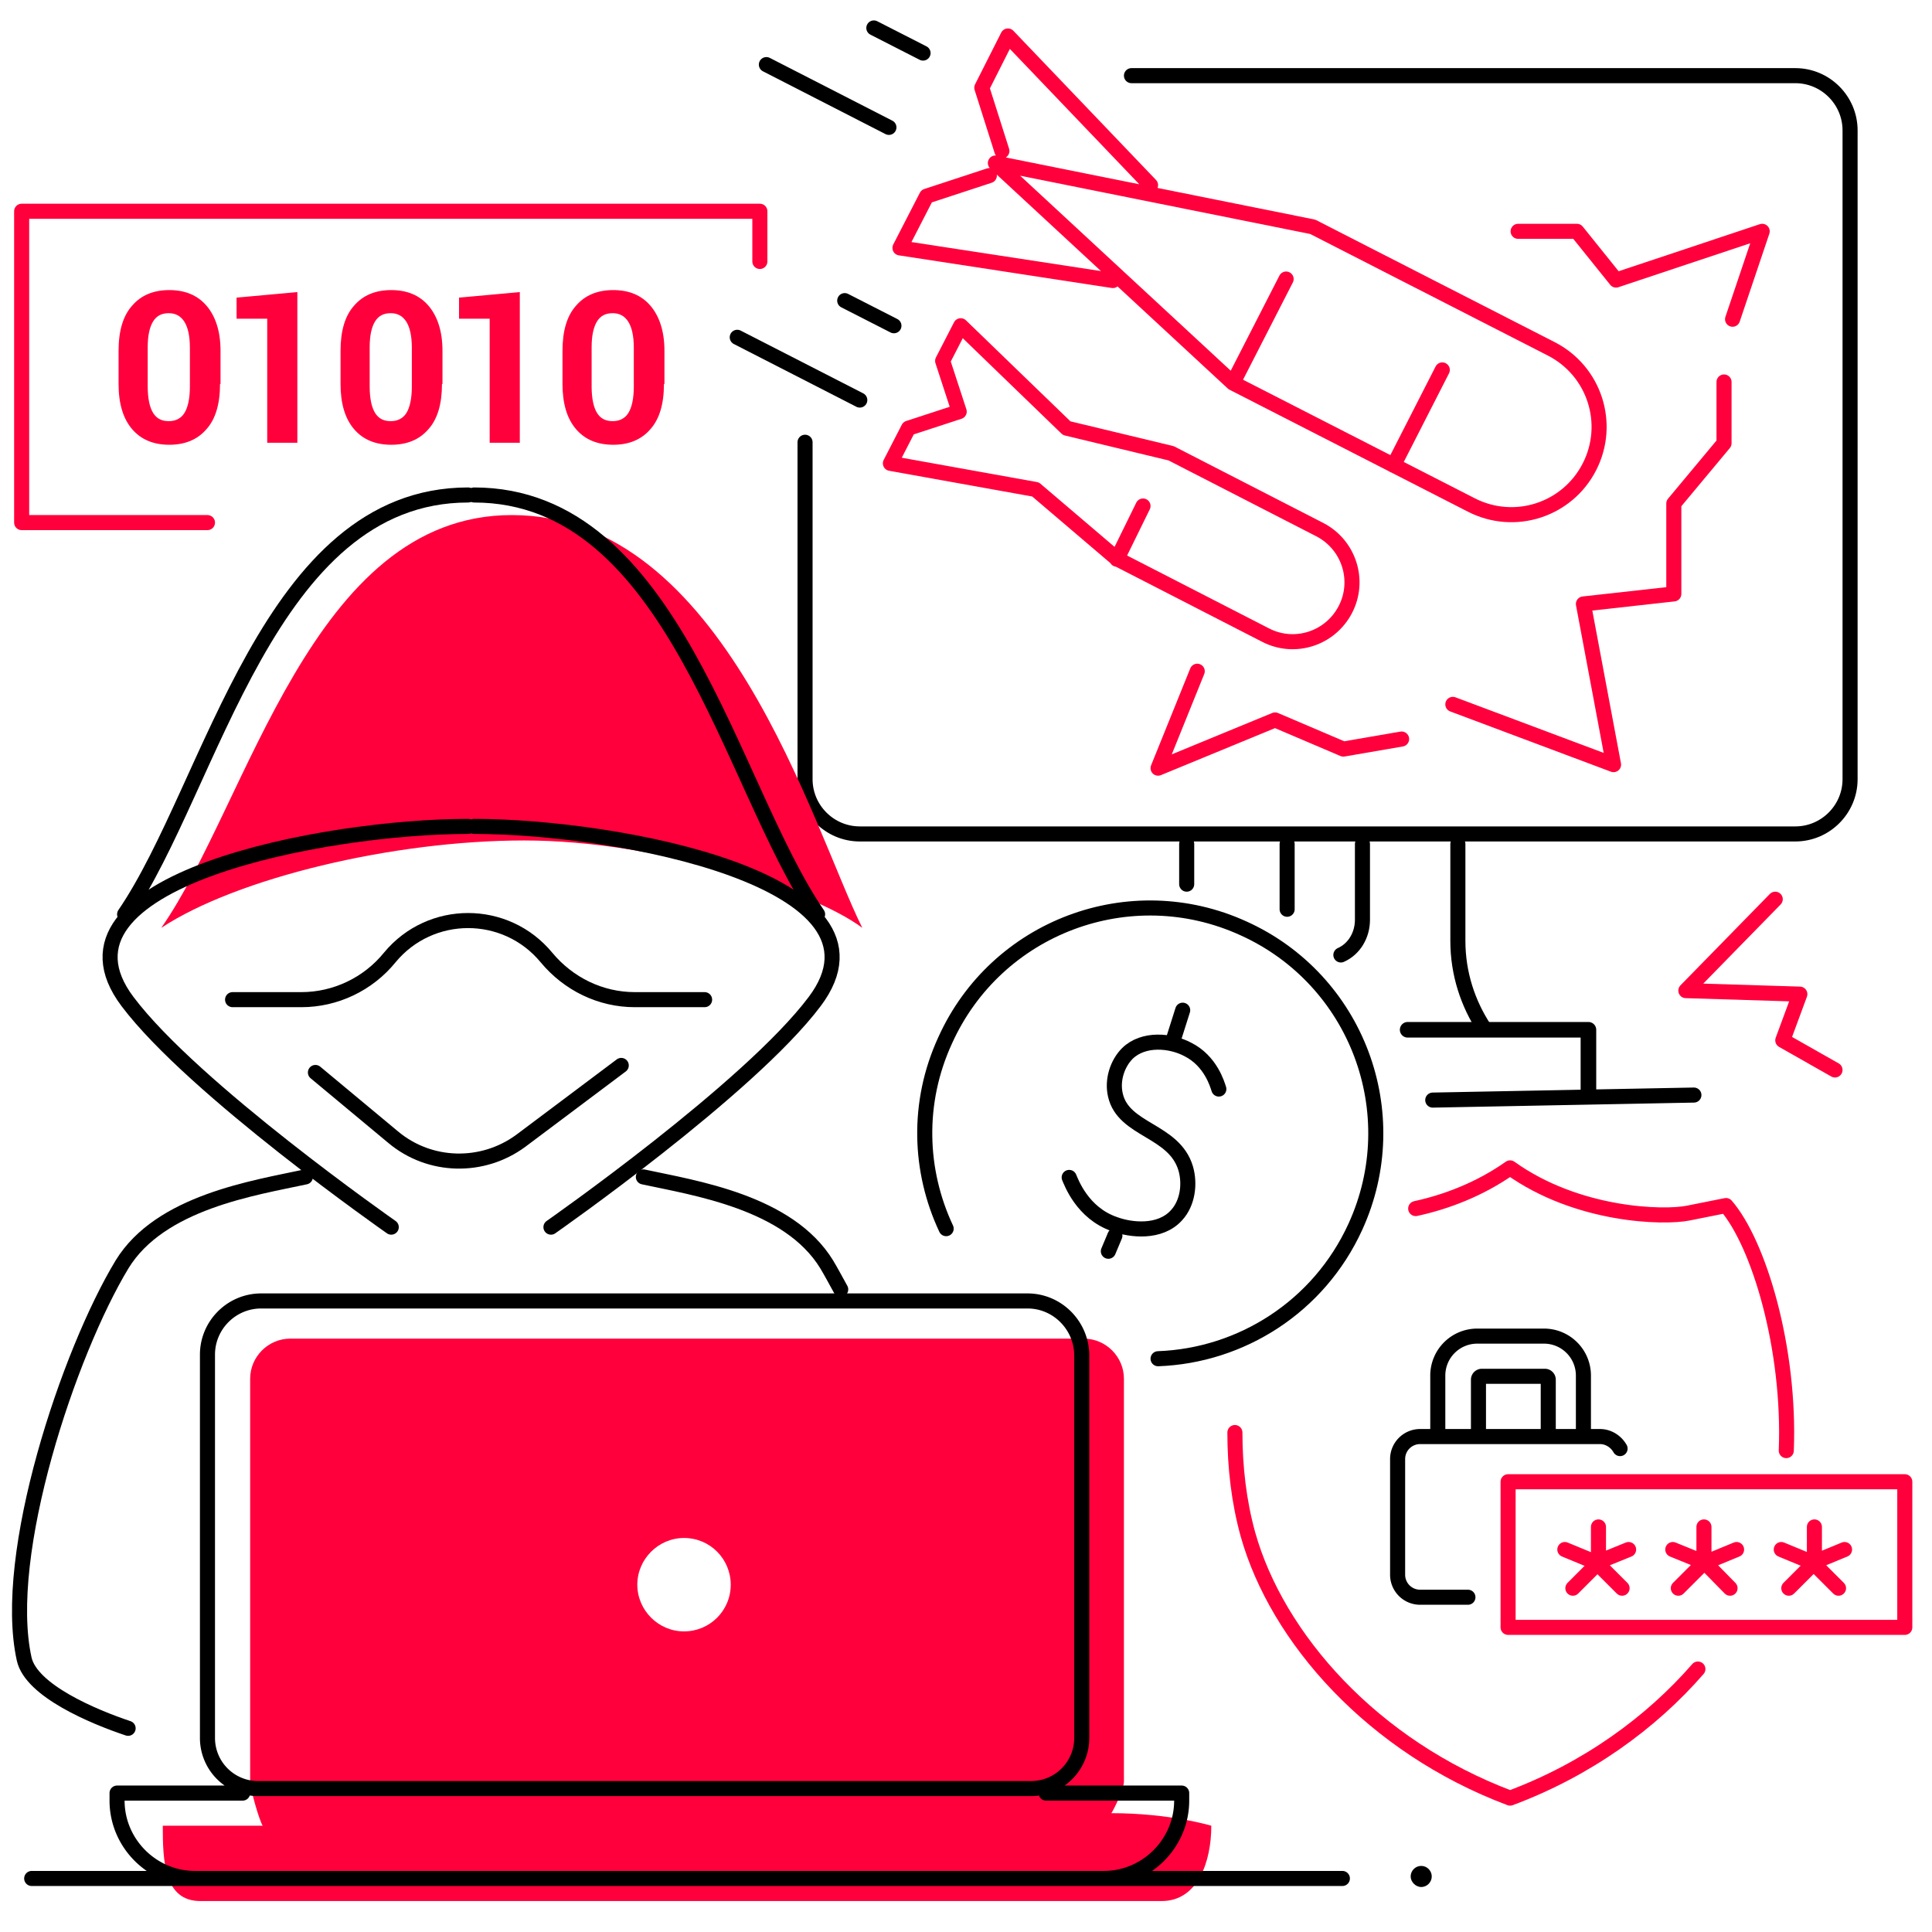
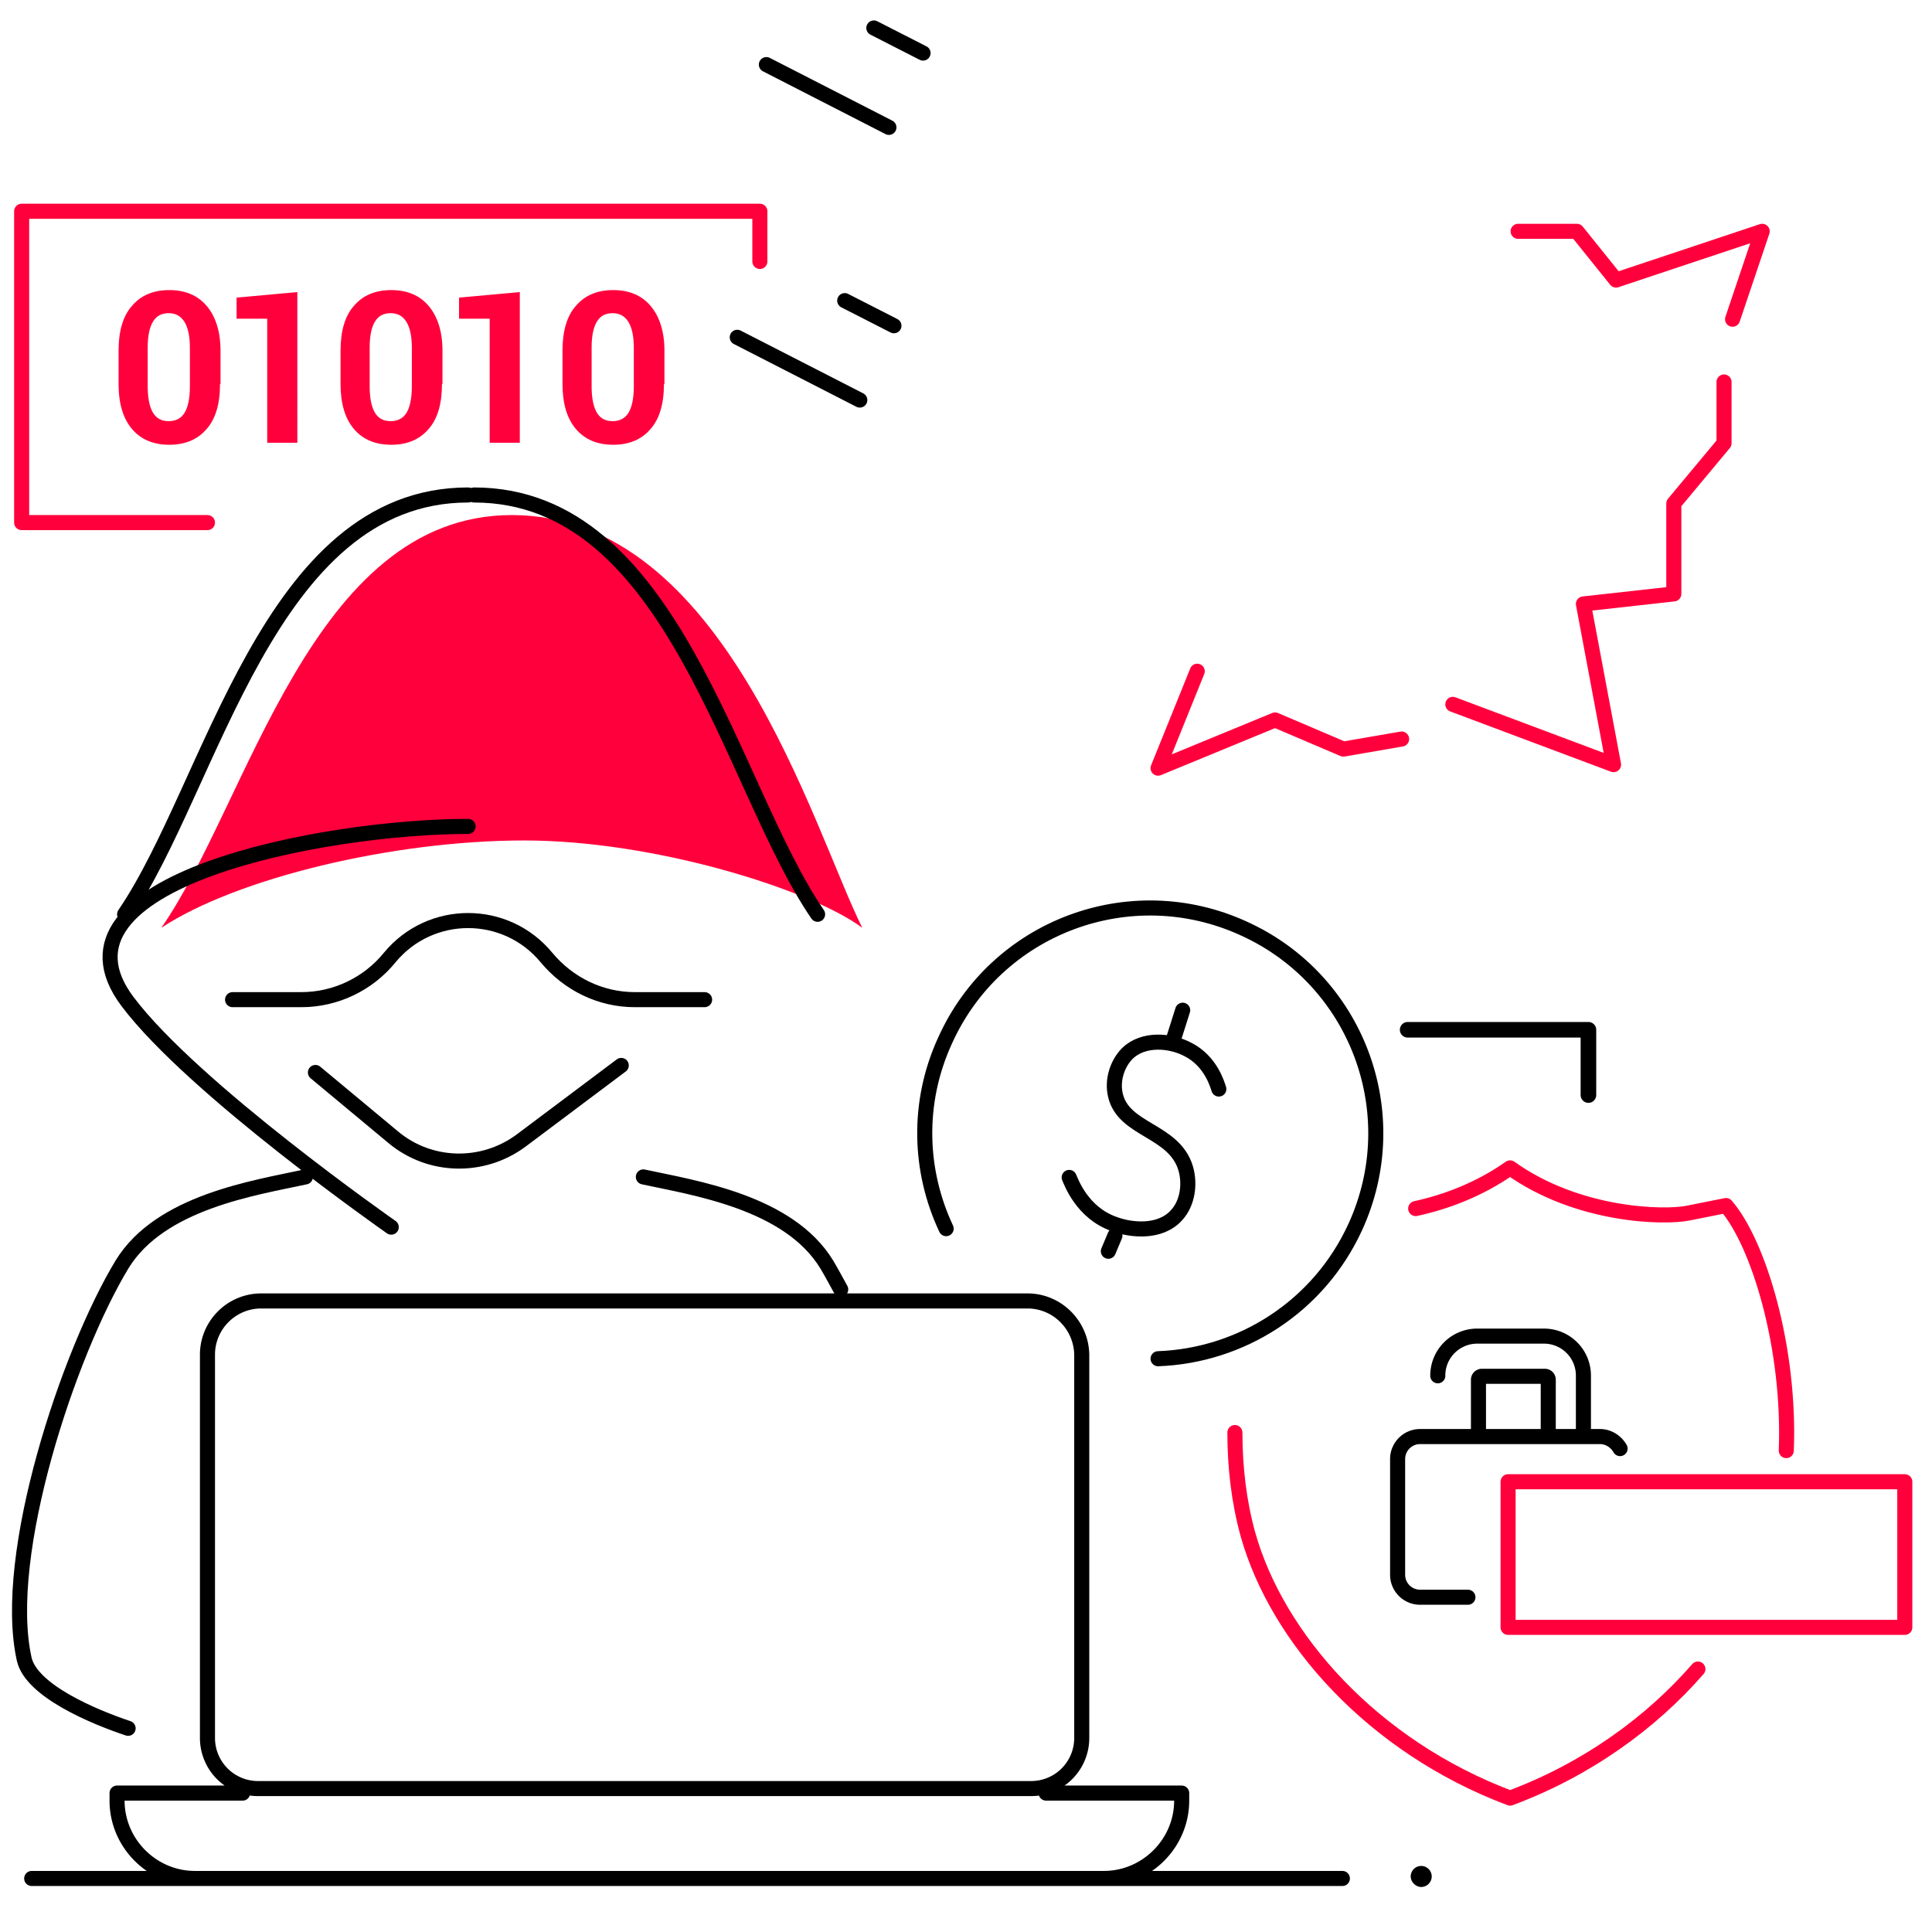
<svg xmlns="http://www.w3.org/2000/svg" width="540" viewBox="0 0 404.88 405" height="540" version="1.0">
-   <path stroke-linecap="round" fill="none" stroke-linejoin="round" d="m372.078 188.5-18.738 19.16 23.898.738-3.578 9.684 10.945 6.211M223.547 89.758l-22.215-21.473-3.789 7.367 3.473 10.633-10.63 3.473-3.792 7.37 30.426 5.474 17.05 14.527 31.16 16c6.106 3.16 13.582.738 16.739-5.367 3.16-6.106.738-13.578-5.367-16.739l-31.16-16zM234.07 117.234l5.477-11.16M333.129 97.863c-4.633 9.055-15.684 12.633-24.738 8.004l-50-25.582-49.793-46.11 66.527 13.372 50.004 25.582c9.055 4.629 12.633 15.683 8 24.734zM241.125 38.809 211.23 7.543l-5.476 10.844 4.21 13.265M207.332 36.809l-13.156 4.316-5.578 10.844 44.632 6.84M258.39 80.285l11.157-21.789M292.074 97.55l10.211-20.003" stroke="#ff003c" stroke-width="3.158" stroke-miterlimit="10" />
  <path stroke-linecap="round" fill="none" stroke-linejoin="round" d="m183.121 5.86 10.316 5.265M160.594 13.543l25.687 13.16M177.016 63.02l10.316 5.265M154.488 70.707l25.688 13.156" stroke="#000" stroke-width="3.158" stroke-miterlimit="10" />
  <path stroke-linecap="round" fill="none" stroke-linejoin="round" d="M332.918 229.555V215.87h-37.895" stroke="#000" stroke-width="3.269" stroke-miterlimit="10" />
-   <path stroke-linecap="round" fill="none" stroke-linejoin="round" d="M269.758 190.605v-13.683M285.547 176.922v15.894c0 3.16-1.684 6.106-4.524 7.371M248.703 176.922v8.422M305.55 176.922v20.316c0 6.844 2.106 13.16 5.579 18.422M168.7 92.707v70.637c0 6.316 5.16 11.472 11.476 11.472h196.113c6.316 0 11.477-5.156 11.477-11.472V27.336c0-6.316-5.16-11.477-11.477-11.477H237.125M300.285 230.61l54.742-1.055" stroke="#000" stroke-width="3.158" stroke-miterlimit="10" />
  <path stroke-linecap="round" fill="none" stroke-linejoin="round" d="m250.914 140.71-8.21 20.317 24.526-10.105 14.317 6.105 12.21-2.105M304.496 147.656l33.688 12.633-6.317-33.684 18.95-2.105v-18.95l10.527-12.632V80.074M318.18 48.492h12.32l8.21 10.215 30.634-10.215-6.211 18.426M159.227 54.809V44.285H4.48v65.266h38.95" stroke="#ff003c" stroke-width="3.158" stroke-miterlimit="10" />
  <path fill="#ff003c" d="M46.063 80.496c0 4.211-.95 7.367-2.844 9.473-1.895 2.21-4.528 3.265-7.79 3.265-3.261 0-5.894-1.054-7.788-3.265-1.895-2.211-2.844-5.367-2.844-9.473v-6.95c0-4.21.95-7.366 2.844-9.472 1.894-2.21 4.527-3.265 7.789-3.265 3.261 0 5.894 1.054 7.789 3.265 1.894 2.211 2.949 5.367 2.949 9.473v6.95zm-6.317-7.578c0-2.527-.422-4.316-1.16-5.477-.734-1.156-1.79-1.789-3.262-1.789s-2.527.528-3.261 1.684c-.739 1.16-1.16 2.95-1.16 5.477v8.21c0 2.524.421 4.422 1.16 5.579.734 1.156 1.789 1.683 3.261 1.683 1.367 0 2.528-.527 3.262-1.683.738-1.157 1.16-3.055 1.16-5.579zM62.273 92.813h-6.316v-26h-6.422V62.39l12.738-1.16zM92.59 80.496c0 4.211-.945 7.367-2.84 9.473-1.898 2.21-4.527 3.265-7.793 3.265-3.262 0-5.894-1.054-7.789-3.265-1.895-2.211-2.84-5.367-2.84-9.473v-6.95c0-4.21.945-7.366 2.84-9.472 1.894-2.21 4.527-3.265 7.789-3.265 3.266 0 5.895 1.054 7.793 3.265 1.895 2.211 2.945 5.367 2.945 9.473v6.95zm-6.317-7.578c0-2.527-.421-4.316-1.156-5.477-.738-1.156-1.789-1.789-3.265-1.789-1.473 0-2.524.528-3.262 1.684-.738 1.16-1.156 2.95-1.156 5.477v8.21c0 2.524.418 4.422 1.156 5.579.738 1.156 1.789 1.683 3.262 1.683 1.37 0 2.527-.527 3.265-1.683.735-1.157 1.156-3.055 1.156-5.579zM108.906 92.813h-6.316v-26h-6.422V62.39l12.738-1.16zM139.121 80.496c0 4.211-.95 7.367-2.844 9.473-1.894 2.21-4.527 3.265-7.789 3.265-3.265 0-5.894-1.054-7.789-3.265-1.898-2.211-2.844-5.367-2.844-9.473v-6.95c0-4.21.946-7.366 2.844-9.472 1.895-2.21 4.524-3.265 7.79-3.265 3.261 0 5.894 1.054 7.788 3.265 1.895 2.211 2.95 5.367 2.95 9.473v6.95zm-6.316-7.578c0-2.527-.422-4.316-1.16-5.477-.735-1.156-1.79-1.789-3.262-1.789-1.473 0-2.528.528-3.266 1.684-.734 1.16-1.156 2.95-1.156 5.477v8.21c0 2.524.422 4.422 1.156 5.579.738 1.156 1.793 1.683 3.266 1.683 1.367 0 2.527-.527 3.262-1.683.738-1.157 1.16-3.055 1.16-5.579zm0 0" />
  <path stroke-linecap="round" fill="none" stroke-linejoin="round" d="M296.707 253.348c6.316-1.368 13.367-4 19.79-8.528 14.105 10.106 32.214 10.528 37.37 9.473l7.895-1.578c6.843 7.894 13.476 29.793 12.633 51.37m-18.528 45.794c-9.789 11.262-23.265 21.055-39.37 27.055-28.845-10.844-48.845-33.582-54.95-55.266-1.895-6.844-2.738-14.106-2.738-21.371" stroke="#ff003c" stroke-width="3.158" stroke-miterlimit="10" />
  <path stroke-linecap="round" fill="none" stroke-linejoin="round" d="M316.078 310.613h83.16v30.528h-83.16zm0 0" stroke="#ff003c" stroke-width="3.158" stroke-miterlimit="10" />
-   <path stroke-linecap="round" fill="none" stroke-linejoin="round" d="M335.023 320.086v7.476l-5.367 5.368M327.973 324.824l6.632 2.738M334.605 327.562l5.368 5.368M341.34 324.824l-6.735 2.738M357.133 320.086v7.476l-5.371 5.368M350.605 324.824l6.735 2.738M357.34 327.562l5.265 5.368M363.973 324.824l-6.633 2.738M380.289 320.086v7.476l-5.367 5.368M373.344 324.824l6.629 2.738M379.973 327.562l5.37 5.368M386.605 324.824l-6.632 2.738" stroke="#ff003c" stroke-width="3.158" stroke-miterlimit="10" />
-   <path stroke-linecap="round" fill="none" stroke-linejoin="round" d="M307.656 334.824h-10.004a4.716 4.716 0 0 1-4.734-4.734v-24.215a4.716 4.716 0 0 1 4.734-4.734h37.688c1.789 0 3.37 1.05 4.21 2.523M331.867 300.086v-11.684a8.266 8.266 0 0 0-8.316-8.316h-13.895a8.266 8.266 0 0 0-8.316 8.316v11.684" stroke="#000" stroke-width="3.158" stroke-miterlimit="10" />
+   <path stroke-linecap="round" fill="none" stroke-linejoin="round" d="M307.656 334.824h-10.004a4.716 4.716 0 0 1-4.734-4.734v-24.215a4.716 4.716 0 0 1 4.734-4.734h37.688c1.789 0 3.37 1.05 4.21 2.523M331.867 300.086v-11.684a8.266 8.266 0 0 0-8.316-8.316h-13.895a8.266 8.266 0 0 0-8.316 8.316" stroke="#000" stroke-width="3.158" stroke-miterlimit="10" />
  <path stroke-linecap="round" fill="none" stroke-linejoin="round" d="M324.496 300.086v-10.844a.717.717 0 0 0-.734-.734h-13.16a.717.717 0 0 0-.735.734v10.844" stroke="#000" stroke-width="3.158" stroke-miterlimit="10" />
  <path fill="#ff003c" d="M180.7 194.5c-10.528-7.895-43.266-18.316-70.845-18.316-27.582 0-60.32 7.898-76.109 18.316 18.316-26.21 31.473-86.527 73.477-86.527 44.632 0 63.054 65.582 73.476 86.527zm0 0" />
  <path stroke-linecap="round" fill="none" stroke-linejoin="round" d="M198.281 257.559c-5.683-12.106-6.21-26.422-.21-39.477 10.738-23.789 38.738-34.316 62.527-23.477 23.793 10.739 34.32 38.743 23.476 62.532-7.683 16.843-24 27.054-41.37 27.687M233.652 259.031l-1.37 3.266M247.863 211.766l-2 6.316" stroke="#000" stroke-width="3.158" stroke-miterlimit="10" />
  <path stroke-linecap="round" fill="none" stroke-linejoin="round" d="M255.441 228.293c-.316-.945-1.683-5.895-6.527-8.316-3.578-1.895-9.262-2.422-12.633.843-2.105 2.106-3.261 5.578-2.523 8.735 1.683 7.476 12.316 7.265 14.734 15.37.95 3.262.422 7.262-1.894 9.79-3.473 3.894-9.684 3.16-13.051 1.894-6.738-2.316-9.055-8.84-9.477-9.789M134.805 246.715c10.734 2.316 30.422 5.265 38.422 18.316.949 1.578 1.894 3.371 2.949 5.266" stroke="#000" stroke-width="3.158" stroke-miterlimit="10" />
-   <path fill="#ff003c" d="M232.914 380.09c.738-1.156 2.633-5.156 2.633-6.633v-84.422c0-4.633-3.79-8.422-8.422-8.422H60.801c-4.633 0-8.422 3.79-8.422 8.422v84.422c0 1.477 1.894 8.11 2.629 9.266H34.062c0 7.578.313 15.789 7.895 15.789h201.484c7.579 0 10.422-8.211 10.422-15.79 0 0-8.633-2.632-20.949-2.632zm-89.582-57.688c5.473 0 9.79 4.422 9.79 9.793 0 5.473-4.423 9.79-9.79 9.79-5.371 0-9.793-4.423-9.793-9.79 0-5.37 4.422-9.793 9.793-9.793zm0 0" />
  <path stroke-linecap="round" fill="none" stroke-linejoin="round" d="M215.336 272.715H54.696c-6.212 0-11.266 5.055-11.266 11.265v80.32a10.605 10.605 0 0 0 10.632 10.634H216.07a10.605 10.605 0 0 0 10.633-10.633v-80.32c-.105-6.211-5.16-11.266-11.367-11.266zM6.586 393.777h274.75M50.8 375.879H24.48v1.582c0 8.945 7.372 16.316 16.317 16.316h190.539c8.945 0 16.316-7.37 16.316-16.316v-1.582H219.23" stroke="#000" stroke-width="3.158" stroke-miterlimit="10" />
  <path d="M297.863 391.145c-1.261 0-2.21 1.05-2.21 2.21 0 1.157 1.054 2.211 2.21 2.211 1.266 0 2.211-1.054 2.211-2.21 0-1.16-.945-2.211-2.21-2.211zm0 0" />
  <path stroke-linecap="round" fill="none" stroke-linejoin="round" d="M63.957 246.715c-10.738 2.316-30.422 5.265-38.422 18.316-11.16 18.422-25.37 60.848-20.527 82.742 1.472 6.633 14.527 12.106 21.789 14.528M98.066 103.762c-41.898 0-53.582 60.949-72.004 87.898" stroke="#000" stroke-width="3.158" stroke-miterlimit="10" />
  <path stroke-linecap="round" fill="none" stroke-linejoin="round" d="M98.066 173.238c-30.004 0-90.53 11.367-71.375 36.739 13.793 18.316 55.266 47.265 55.266 47.265M99.328 103.762c41.899 0 53.582 60.949 72.004 87.898" stroke="#000" stroke-width="3.158" stroke-miterlimit="10" />
-   <path stroke-linecap="round" fill="none" stroke-linejoin="round" d="M99.328 173.238c30 0 90.531 11.367 71.371 36.739-13.789 18.316-55.265 47.265-55.265 47.265" stroke="#000" stroke-width="3.158" stroke-miterlimit="10" />
  <path stroke-linecap="round" fill="none" stroke-linejoin="round" d="M147.645 209.555h-14.63c-7.16 0-13.898-3.262-18.527-8.844-8.527-10.316-24.32-10.316-32.843 0-4.528 5.582-11.372 8.844-18.528 8.844H48.695M66.062 224.82l16.317 13.578c7.683 6.422 18.738 6.633 26.738.739l21.055-15.793" stroke="#000" stroke-width="3.158" stroke-miterlimit="10" />
</svg>